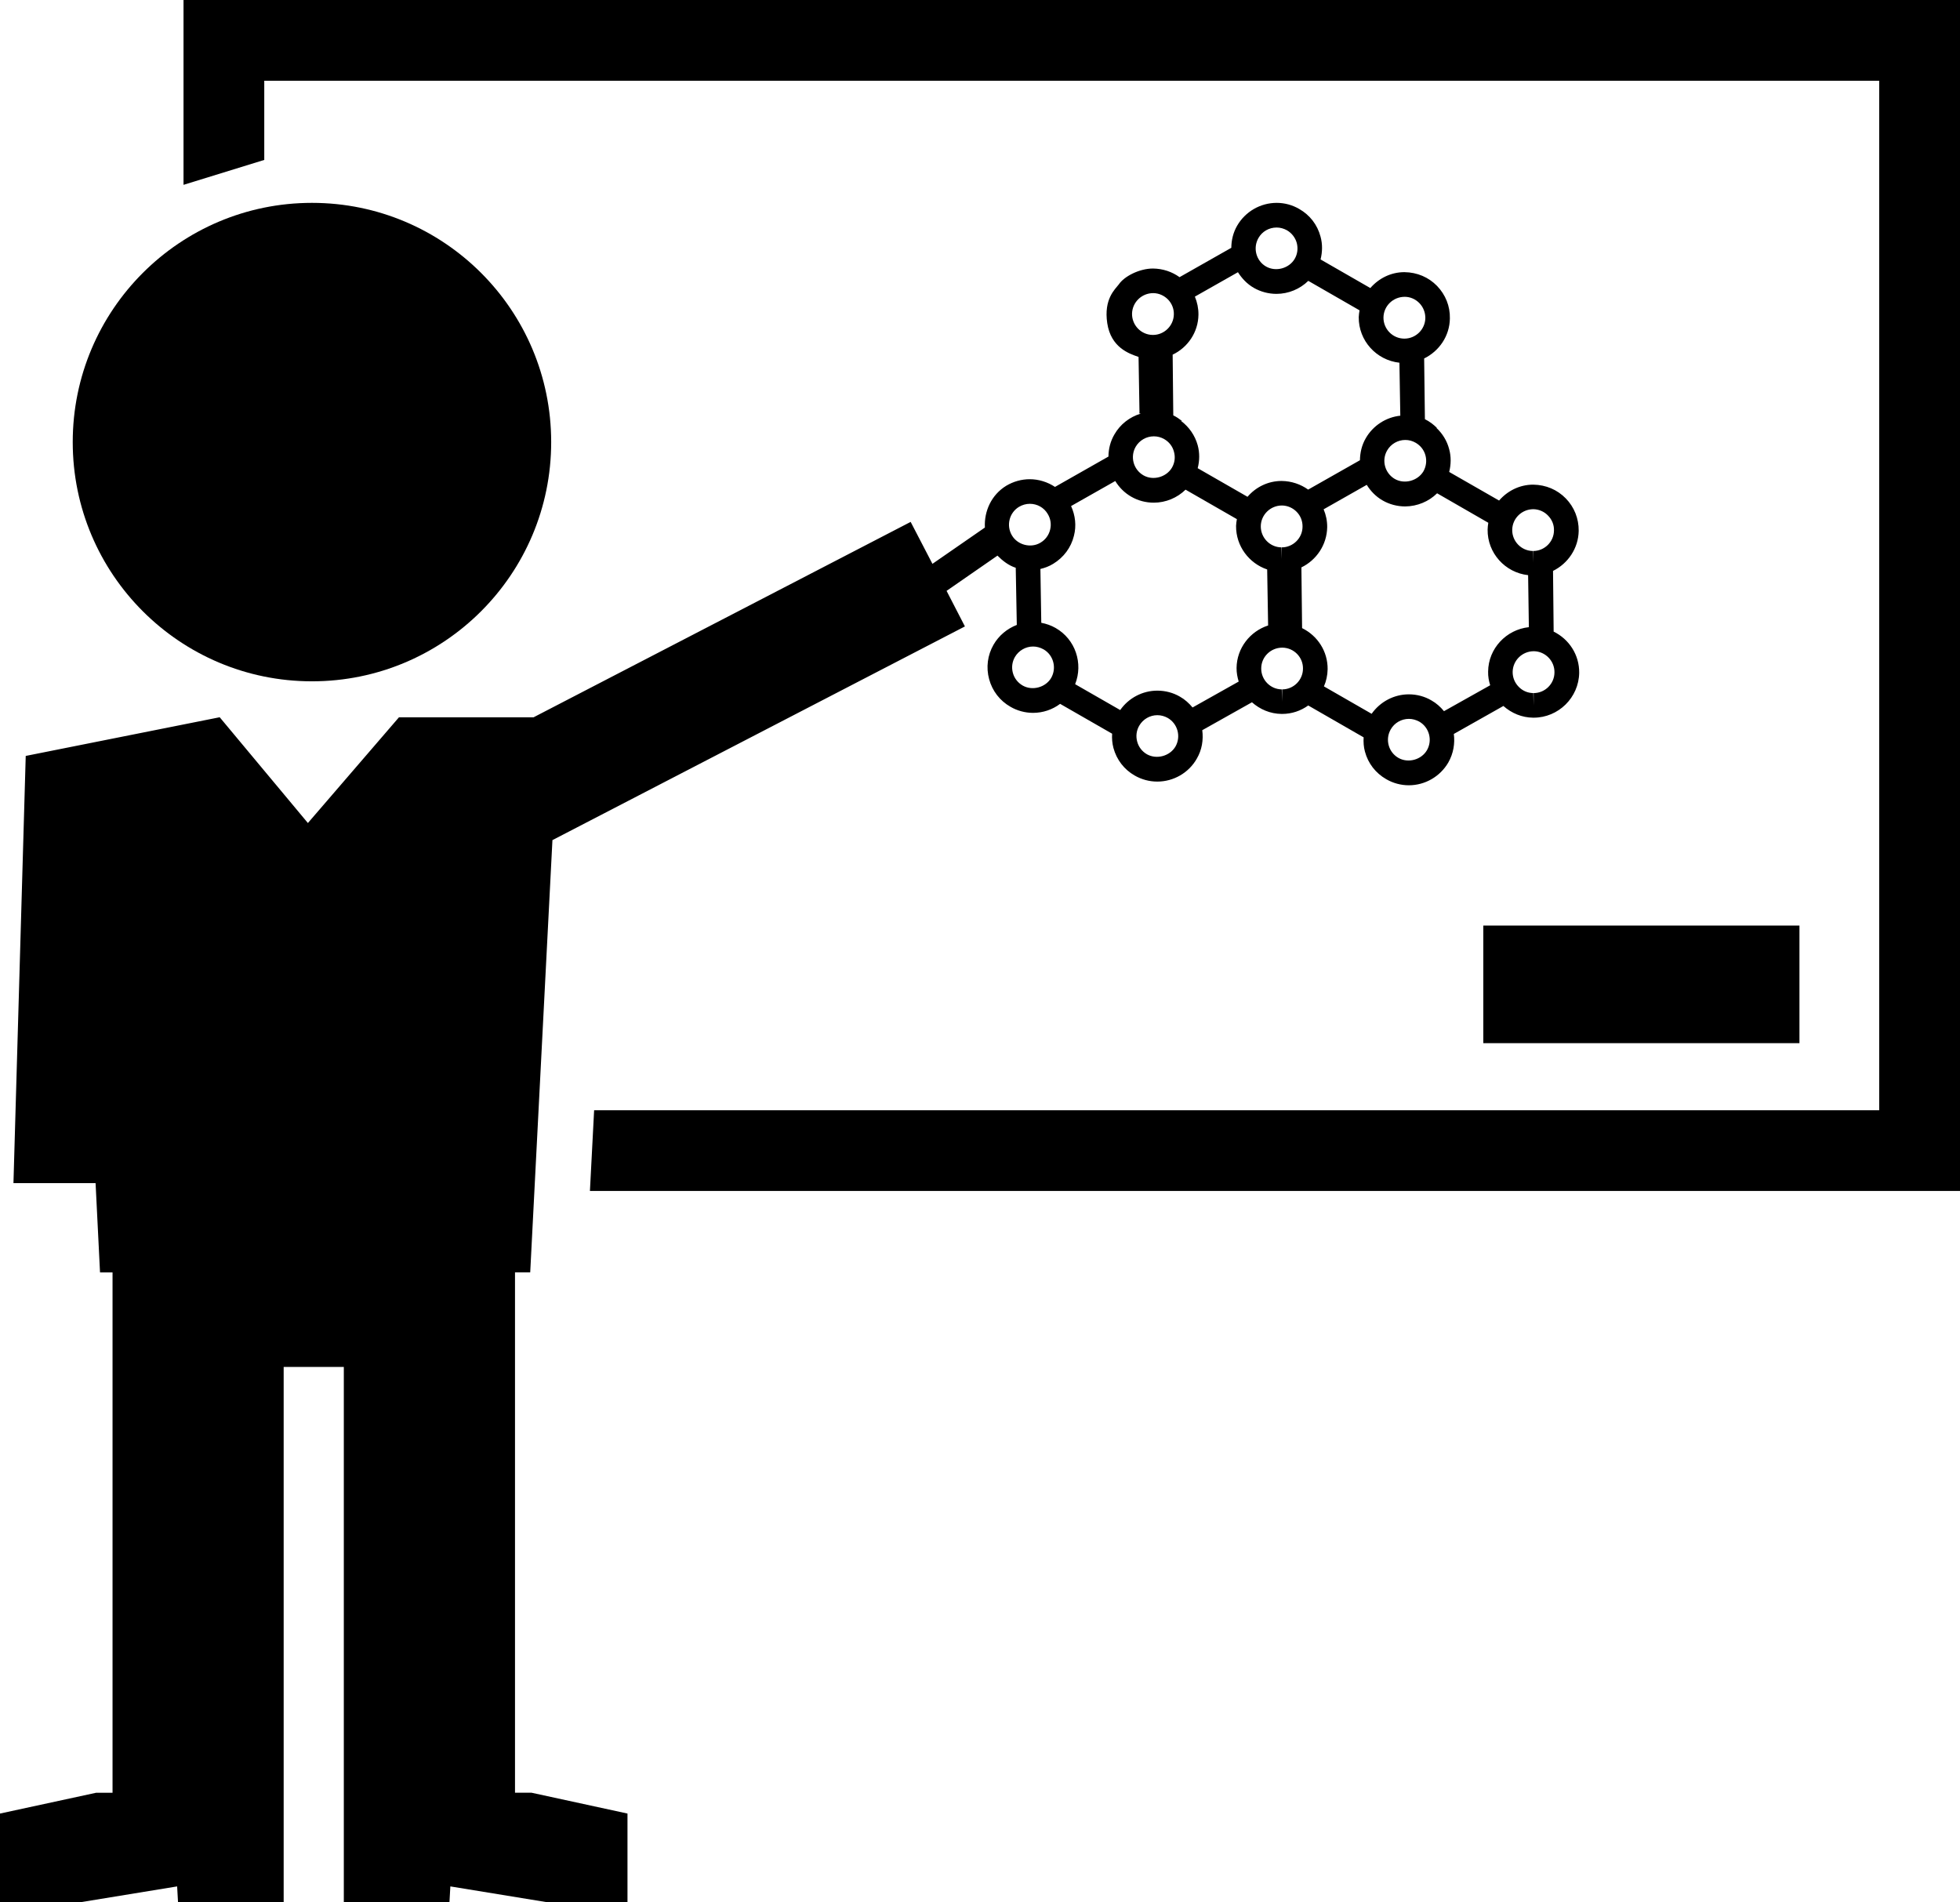
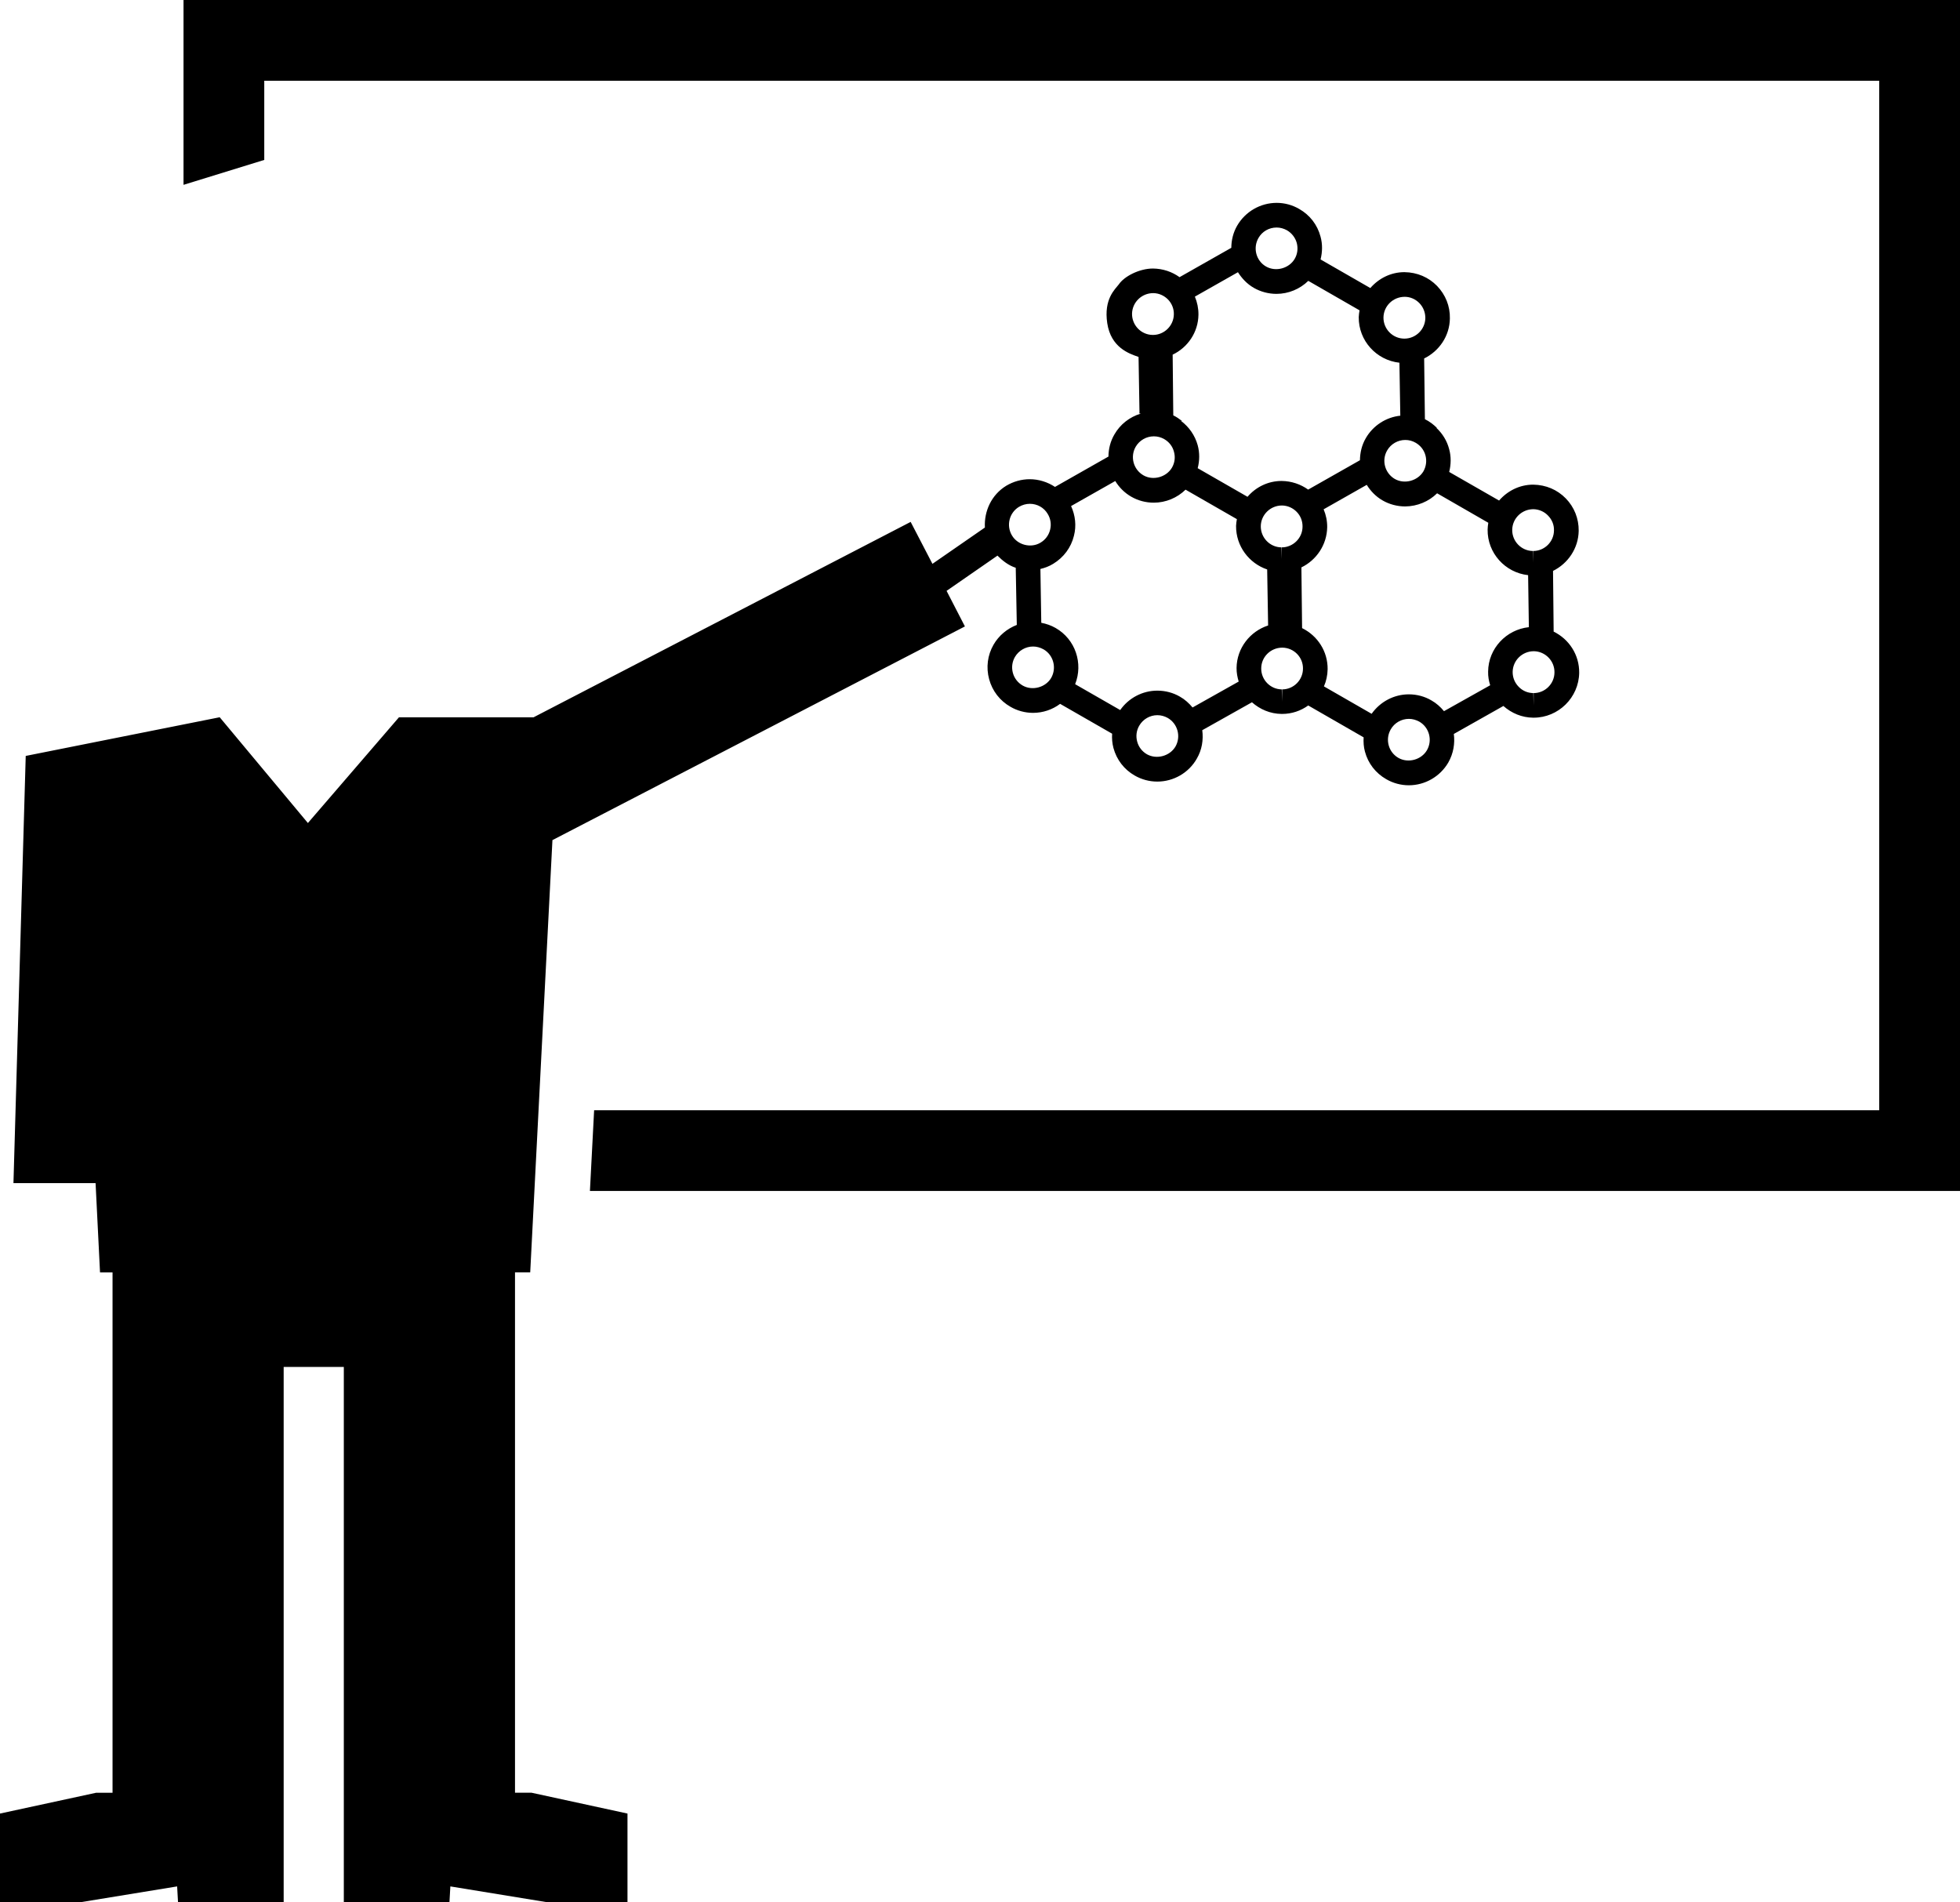
<svg xmlns="http://www.w3.org/2000/svg" version="1.1" id="Layer_1" x="0px" y="0px" width="31.314px" height="30.387px" viewBox="0 0 31.314 30.387" style="enable-background:new 0 0 31.314 30.387;" xml:space="preserve">
  <g>
-     <rect x="23.698" y="14.787" width="5.051" height="1.879" />
    <polygon points="2.932,0 2.932,2.953 4.222,2.555 4.222,1.29 30.023,1.29 30.023,17.738 9.492,17.738 9.425,19.027 31.314,19.027    31.314,0  " />
-     <circle cx="4.984" cy="7.063" r="3.822" />
    <path d="M8.228,28.641v-6.802v-0.642v-0.87h0.243l0.355-6.905l6.59-3.414L15.123,9.44l0.813-0.563   c0.085,0.085,0.18,0.158,0.292,0.194l0.017,0.913c-0.154,0.06-0.286,0.168-0.371,0.315c-0.097,0.168-0.122,0.364-0.071,0.552   c0.051,0.188,0.171,0.344,0.341,0.441c0.108,0.063,0.234,0.097,0.36,0.097c0.159,0,0.311-0.052,0.433-0.144l0.831,0.477   c-0.005,0.076,0.001,0.152,0.021,0.228c0.051,0.188,0.171,0.344,0.339,0.44c0.111,0.064,0.236,0.097,0.361,0.097   c0.261,0,0.503-0.14,0.631-0.365c0.084-0.143,0.108-0.303,0.088-0.456l0.794-0.446c0.127,0.112,0.29,0.184,0.472,0.186h0.011   c0.154,0,0.298-0.05,0.416-0.135l0.885,0.509c-0.004,0.076,0,0.152,0.021,0.228c0.05,0.188,0.171,0.344,0.341,0.441   c0.108,0.063,0.234,0.097,0.36,0.097c0.26,0,0.501-0.14,0.631-0.364c0.082-0.144,0.108-0.304,0.088-0.456l0.792-0.447   c0.132,0.117,0.297,0.185,0.473,0.187h0.011c0.395,0,0.721-0.321,0.727-0.717c0.003-0.288-0.162-0.537-0.408-0.658l-0.01-0.97   c0.237-0.117,0.406-0.359,0.41-0.641c0.002-0.194-0.07-0.377-0.206-0.517c-0.136-0.139-0.316-0.217-0.521-0.22   c-0.218,0-0.411,0.1-0.545,0.254L23.153,7.54c0.03-0.119,0.033-0.245-0.001-0.366c-0.034-0.132-0.107-0.248-0.204-0.339   c0.004,0.001,0.007,0.002,0.011,0.003c-0.058-0.057-0.121-0.105-0.194-0.141l-0.012-0.97c0.239-0.117,0.408-0.359,0.411-0.641   c0.004-0.195-0.07-0.378-0.205-0.518c-0.136-0.139-0.316-0.217-0.521-0.22c-0.218,0-0.411,0.1-0.545,0.254l-0.795-0.457   c0.03-0.12,0.033-0.245-0.001-0.366c-0.05-0.188-0.17-0.344-0.341-0.441c-0.108-0.063-0.232-0.097-0.359-0.097   c-0.261,0-0.502,0.14-0.632,0.365c-0.064,0.111-0.092,0.232-0.093,0.353l-0.827,0.469c-0.121-0.087-0.266-0.136-0.425-0.138   c-0.218,0-0.46,0.126-0.545,0.253c-0.061,0.08-0.243,0.234-0.185,0.621c0.059,0.387,0.346,0.486,0.5,0.538l0.015,0.895   c-0.004,0.001-0.008,0.004-0.012,0.005l0.032,0.006c-0.176,0.053-0.328,0.17-0.421,0.333c-0.065,0.111-0.094,0.233-0.095,0.353   l-0.854,0.485c-0.118-0.078-0.259-0.123-0.403-0.123c-0.131,0-0.26,0.036-0.375,0.104c-0.238,0.145-0.356,0.407-0.342,0.668   l-0.838,0.58l-0.348-0.67l-6.025,3.122H6.374l-1.455,1.689L3.51,11.459l-3.099,0.618l-0.196,6.825h1.312l0.071,1.426h0.2v0.87   v0.642v6.802H1.535L0,28.974v1.413h1.307l1.523-0.249l0.014,0.249h1.688v-1.575v-0.171v-6.802h0.961v6.802v0.171v1.575h1.688   l0.014-0.249l1.524,0.249h1.306v-1.413l-1.534-0.333H8.228z M16.795,10.829c-0.089,0.154-0.302,0.212-0.457,0.123   c-0.076-0.044-0.133-0.116-0.156-0.202c-0.023-0.086-0.012-0.176,0.033-0.254c0.061-0.103,0.171-0.167,0.29-0.167   c0.058,0,0.114,0.016,0.167,0.045C16.83,10.464,16.885,10.669,16.795,10.829z M18.78,11.927c-0.09,0.153-0.301,0.211-0.457,0.123   c-0.077-0.045-0.132-0.116-0.155-0.203c-0.023-0.086-0.012-0.176,0.033-0.253c0.06-0.104,0.171-0.168,0.289-0.168   c0.059,0,0.116,0.016,0.166,0.044C18.816,11.562,18.871,11.767,18.78,11.927z M20.484,11.014v0.196l-0.006-0.196   c-0.183-0.002-0.331-0.154-0.328-0.338c0.002-0.182,0.151-0.329,0.337-0.329c0.186,0.002,0.334,0.154,0.33,0.338   C20.815,10.866,20.667,11.014,20.484,11.014z M20.473,8.745c-0.185-0.002-0.332-0.155-0.33-0.339   c0.003-0.181,0.152-0.33,0.338-0.33c0.09,0.001,0.173,0.038,0.235,0.101c0.063,0.064,0.096,0.149,0.094,0.239   c-0.001,0.181-0.152,0.329-0.332,0.329V8.93L20.473,8.745z M22.798,11.985c-0.088,0.153-0.3,0.213-0.457,0.123   c-0.076-0.044-0.132-0.116-0.155-0.202s-0.011-0.176,0.033-0.253c0.059-0.104,0.171-0.168,0.29-0.168   c0.058,0,0.114,0.016,0.166,0.044C22.835,11.621,22.889,11.826,22.798,11.985z M24.835,10.743c-0.001,0.182-0.151,0.33-0.333,0.33   v0.197l-0.005-0.197c-0.09-0.001-0.173-0.037-0.234-0.101c-0.063-0.064-0.097-0.148-0.096-0.238c0.003-0.182,0.152-0.33,0.339-0.33   C24.689,10.407,24.838,10.559,24.835,10.743z M24.499,8.135c0.088,0.002,0.172,0.038,0.233,0.102   c0.063,0.064,0.098,0.148,0.095,0.237c-0.001,0.182-0.151,0.329-0.333,0.329v0.185L24.49,8.803   c-0.184-0.002-0.332-0.154-0.33-0.337C24.162,8.283,24.312,8.135,24.499,8.135z M22.96,7.881l0.818,0.471   c-0.005,0.035-0.011,0.071-0.011,0.108c-0.005,0.377,0.281,0.689,0.647,0.729l0.012,0.831c-0.36,0.038-0.648,0.34-0.651,0.71   c-0.002,0.076,0.011,0.148,0.033,0.218l-0.738,0.414c-0.055-0.067-0.121-0.127-0.201-0.172c-0.108-0.064-0.234-0.097-0.36-0.097   c-0.238,0-0.459,0.118-0.595,0.311l-0.762-0.438c0.037-0.084,0.057-0.177,0.059-0.274c0.003-0.287-0.162-0.536-0.408-0.657   l-0.011-0.97c0.239-0.116,0.407-0.359,0.412-0.642c0.001-0.1-0.019-0.197-0.057-0.286l0.689-0.391   c0.061,0.099,0.145,0.187,0.253,0.249c0.109,0.063,0.235,0.096,0.362,0.096C22.644,8.089,22.826,8.013,22.96,7.881z M22.774,7.276   c0.023,0.086,0.011,0.176-0.032,0.253c-0.09,0.153-0.302,0.212-0.458,0.123c-0.158-0.092-0.215-0.296-0.122-0.456   c0.06-0.103,0.17-0.167,0.29-0.167c0.059,0,0.114,0.015,0.166,0.045C22.694,7.118,22.751,7.189,22.774,7.276z M22.443,4.742   c0.088,0,0.172,0.037,0.234,0.101c0.062,0.064,0.095,0.148,0.095,0.238c-0.003,0.182-0.153,0.329-0.335,0.329h-0.004   c-0.184-0.002-0.332-0.154-0.33-0.338C22.106,4.889,22.256,4.742,22.443,4.742z M20.106,3.802c0.059-0.104,0.169-0.167,0.29-0.167   c0.059,0,0.114,0.016,0.165,0.044c0.077,0.045,0.133,0.117,0.157,0.203c0.022,0.086,0.012,0.176-0.033,0.253   c-0.09,0.154-0.302,0.212-0.458,0.123C20.068,4.167,20.014,3.962,20.106,3.802z M19.147,5.027c0.001-0.1-0.019-0.197-0.057-0.288   l0.688-0.39c0.063,0.099,0.146,0.188,0.254,0.25c0.11,0.063,0.236,0.096,0.361,0.096c0.192,0,0.375-0.077,0.509-0.208l0.819,0.471   c-0.006,0.036-0.012,0.071-0.013,0.108c-0.004,0.377,0.282,0.689,0.65,0.729l0.014,0.846c0.002,0,0.002,0,0.003,0   C22.147,6.664,21.938,6.797,21.821,7c-0.065,0.111-0.092,0.232-0.094,0.353L20.9,7.822c-0.121-0.086-0.266-0.136-0.424-0.138   c-0.219,0-0.413,0.099-0.545,0.253l-0.796-0.457c0.031-0.12,0.033-0.245,0-0.367c-0.044-0.158-0.138-0.292-0.267-0.389l0.017,0.002   c-0.044-0.034-0.088-0.065-0.14-0.09l-0.01-0.97C18.975,5.552,19.144,5.309,19.147,5.027z M18.086,5.012   c0.004-0.182,0.153-0.329,0.339-0.329c0.09,0.001,0.172,0.038,0.235,0.101c0.062,0.064,0.096,0.148,0.094,0.237   c-0.002,0.181-0.152,0.33-0.333,0.33h-0.005C18.231,5.349,18.084,5.196,18.086,5.012z M18.144,7.138   c0.061-0.104,0.171-0.167,0.291-0.167c0.058,0,0.114,0.015,0.165,0.044c0.078,0.045,0.134,0.116,0.156,0.203   c0.024,0.086,0.013,0.175-0.032,0.253c-0.089,0.153-0.302,0.212-0.456,0.123C18.107,7.501,18.053,7.297,18.144,7.138z    M17.158,8.559c0.041-0.16,0.022-0.325-0.046-0.474l0.706-0.4c0.061,0.1,0.146,0.187,0.253,0.249   c0.11,0.064,0.235,0.097,0.362,0.097c0.191,0,0.375-0.077,0.508-0.208l0.82,0.471c-0.006,0.036-0.012,0.071-0.013,0.108   c-0.003,0.323,0.207,0.598,0.497,0.696l0.015,0.895c-0.288,0.093-0.5,0.361-0.504,0.678c-0.001,0.076,0.013,0.148,0.034,0.218   l-0.737,0.414c-0.056-0.067-0.122-0.128-0.202-0.173c-0.108-0.063-0.233-0.096-0.361-0.096c-0.237,0-0.459,0.118-0.593,0.31   l-0.72-0.413c0.131-0.331,0.006-0.716-0.312-0.898c-0.071-0.041-0.15-0.068-0.229-0.083l-0.014-0.86   c0.072-0.017,0.141-0.043,0.204-0.082C16.994,8.906,17.112,8.748,17.158,8.559z M16.281,8.097c0.053-0.031,0.112-0.048,0.172-0.048   c0.119,0,0.227,0.061,0.286,0.162c0.047,0.077,0.06,0.167,0.038,0.253c-0.021,0.086-0.075,0.159-0.152,0.205   c-0.152,0.093-0.366,0.04-0.457-0.114C16.073,8.397,16.124,8.191,16.281,8.097z" />
  </g>
  <g>
</g>
  <g>
</g>
  <g>
</g>
  <g>
</g>
  <g>
</g>
  <g>
</g>
  <g>
</g>
  <g>
</g>
  <g>
</g>
  <g>
</g>
  <g>
</g>
  <g>
</g>
  <g>
</g>
  <g>
</g>
  <g>
</g>
</svg>